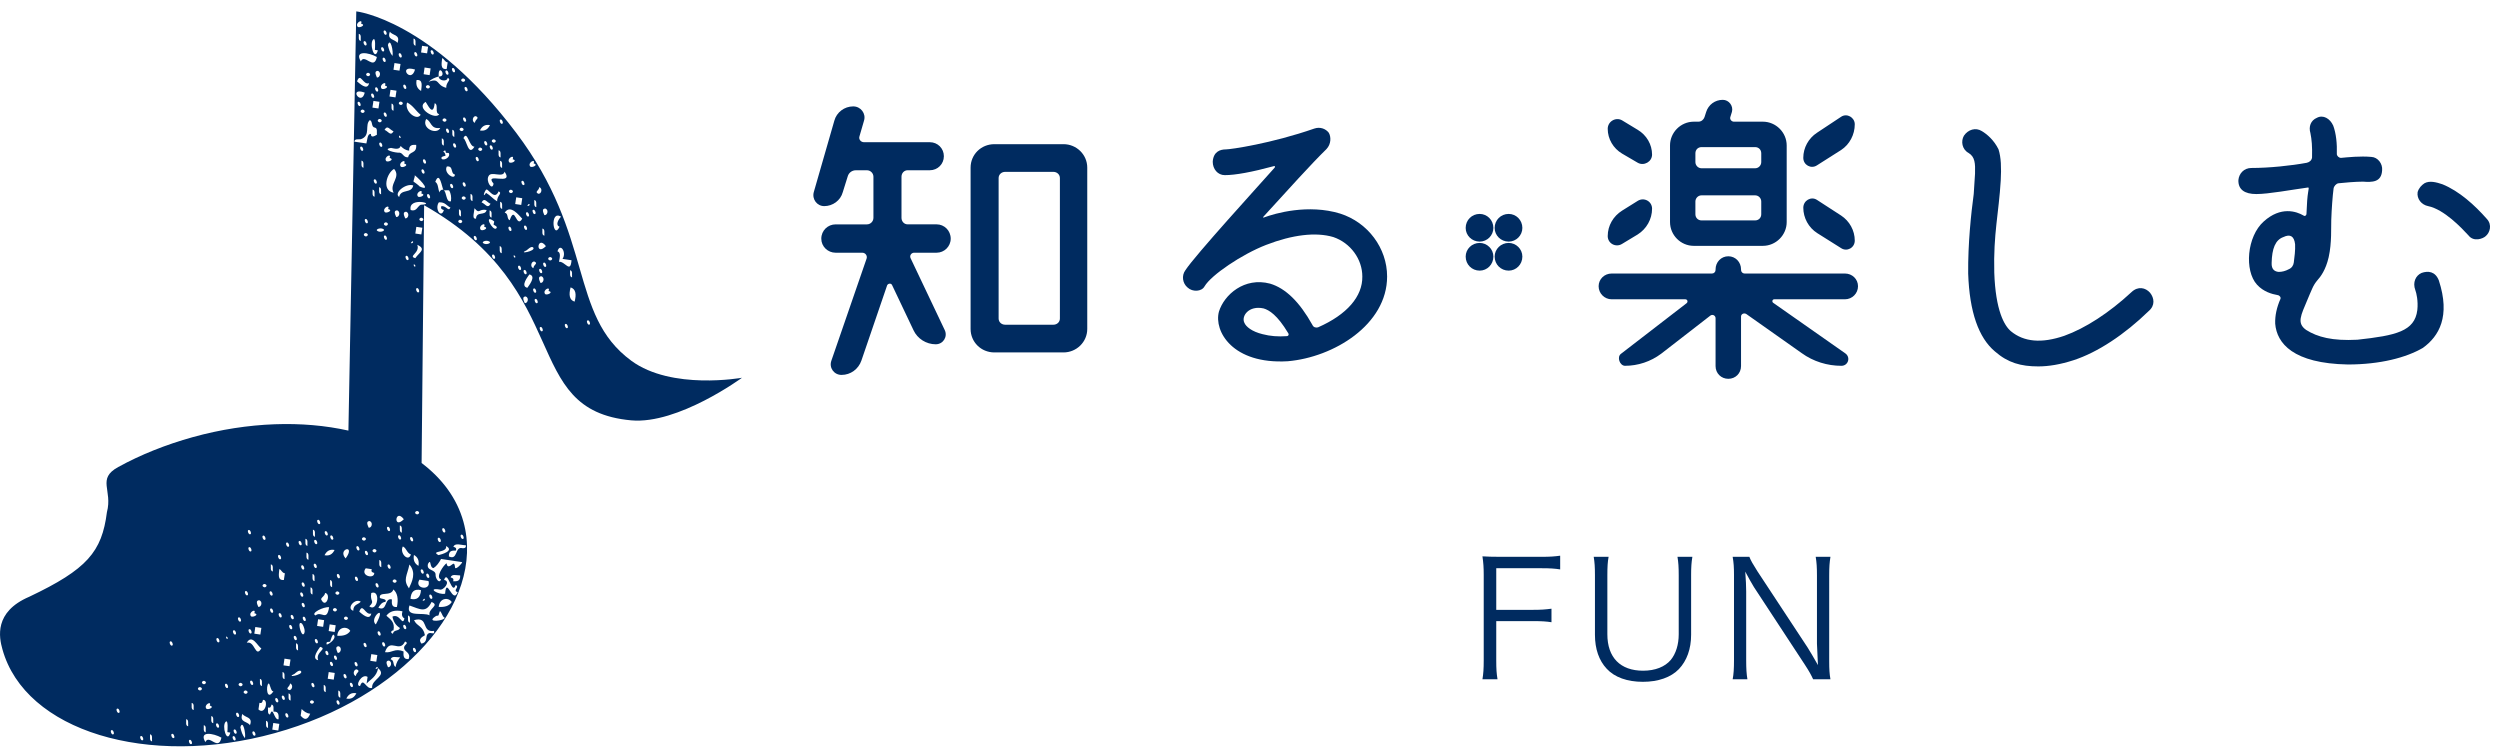
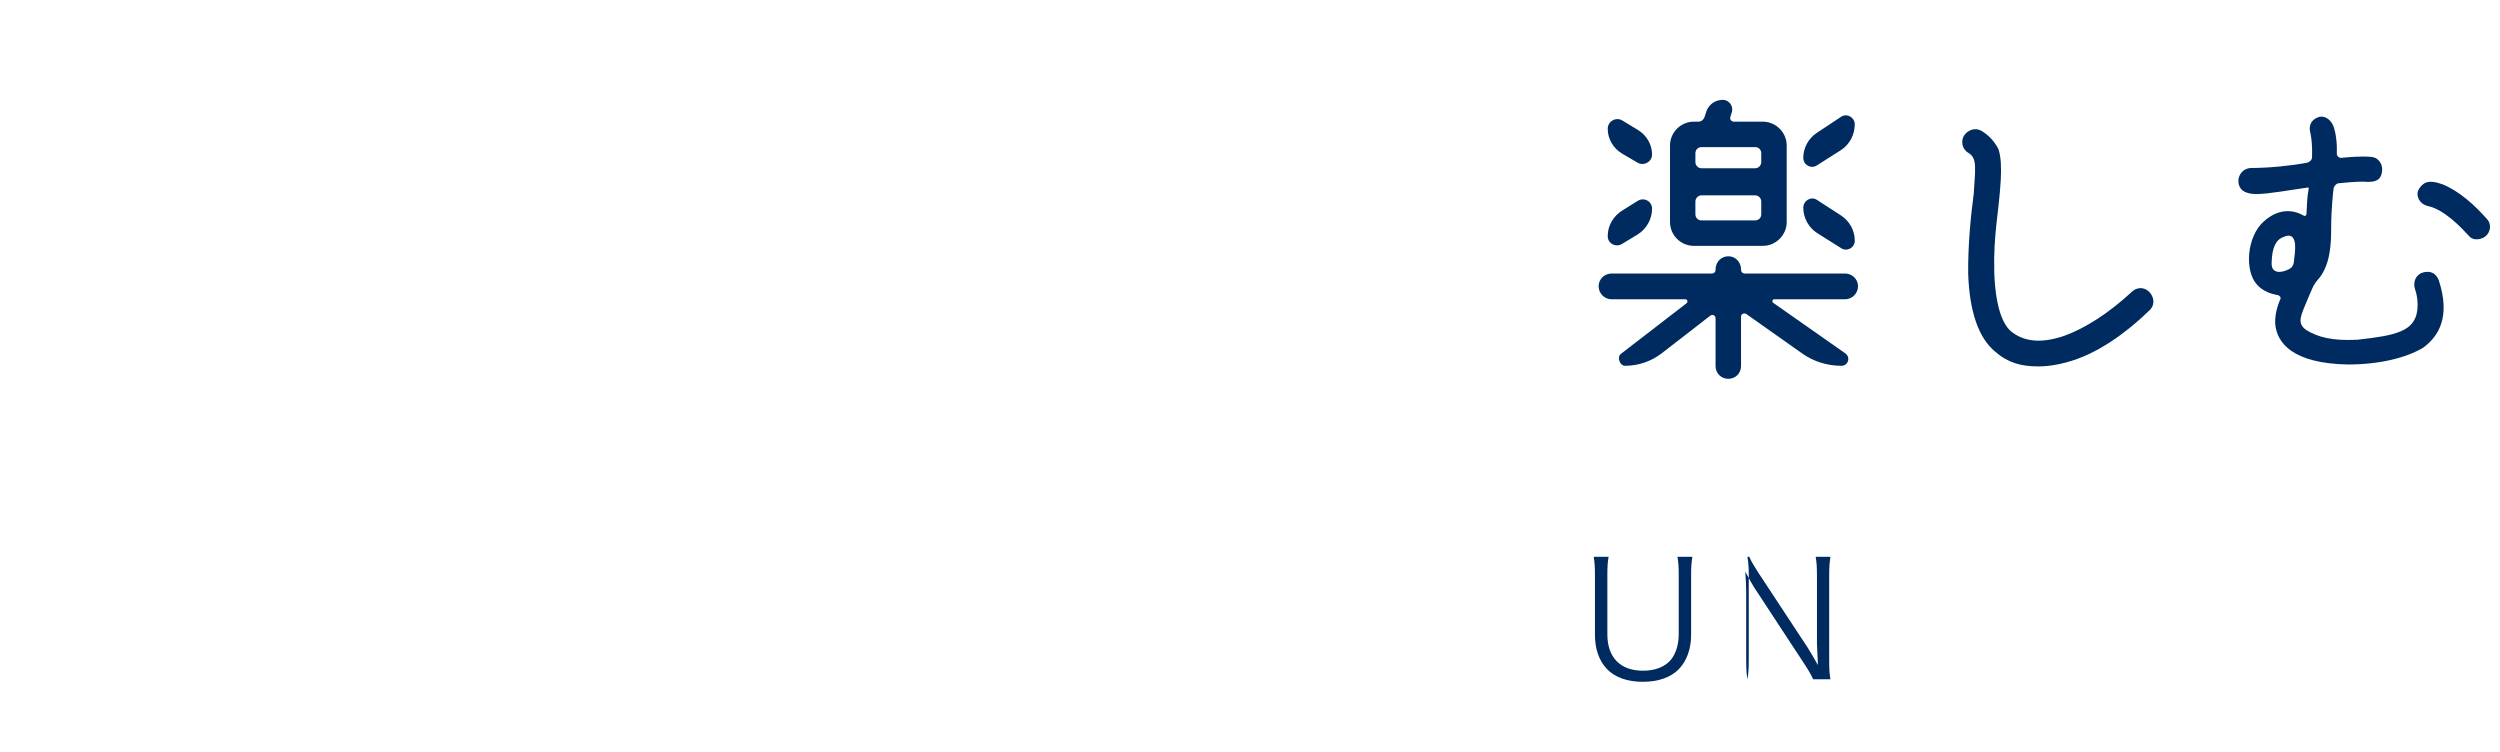
<svg xmlns="http://www.w3.org/2000/svg" version="1.1" id="レイヤー_1" x="0px" y="0px" width="169.033px" height="50.826px" viewBox="5.991 -0.208 169.033 50.826" enable-background="new 5.991 -0.208 169.033 50.826" xml:space="preserve">
  <g id="_x37_0px" display="none">
    <g display="inline">
      <path fill="#D43000" d="M1080,0v1080H0V0H1080 M1095.427-15.429H1080H0h-15.43V0v1080v15.428H0h1080h15.429V1080V0    L1095.427-15.429L1095.427-15.429z" />
    </g>
  </g>
-   <path fill="#002B60" d="M48.67,24.179c-4.253-3.133-2.448-8.353-7.778-15.409c-5.784-7.661-10.812-8.209-10.812-8.209l-0.532,28.345  c-3.077-0.689-6.754-0.598-10.507,0.437c-1.827,0.508-3.533,1.189-5.054,2.024c-1.472,0.806-0.366,1.556-0.767,3.056  c-0.342,2.684-1.338,3.859-5.25,5.717c-2.404,1.026-2.037,2.759-1.816,3.548c1.528,5.529,9.842,8.042,18.413,5.674  c8.575-2.367,14.284-8.764,12.759-14.29c-0.439-1.586-1.441-2.924-2.829-3.975l0.17-17.429c10.277,5.843,6.4,13.854,14.004,14.545  c3.168,0.287,7.488-2.88,7.488-2.88S51.406,26.196,48.67,24.179z M13.671,49.43c-0.122,0.104-0.234-0.201-0.167-0.256  C13.626,49.075,13.738,49.376,13.671,49.43z M14.06,47.976c-0.122,0.101-0.236-0.201-0.172-0.256  C14.014,47.62,14.126,47.92,14.06,47.976z M15.657,49.83c-0.121,0.102-0.234-0.201-0.169-0.256  C15.611,49.474,15.723,49.776,15.657,49.83z M16.133,49.441c0.198,0.033,0.118,0.299,0.139,0.48  C16.073,49.886,16.152,49.623,16.133,49.441z M17.482,43.172c0.124-0.1,0.236,0.203,0.171,0.256  C17.531,43.53,17.417,43.228,17.482,43.172z M17.766,49.68c-0.125,0.104-0.239-0.201-0.173-0.256  C17.718,49.326,17.829,49.628,17.766,49.68z M44.67,18.545c-0.195-0.033-0.116-0.299-0.136-0.481  C44.73,18.099,44.651,18.362,44.67,18.545z M42.865,13.89c0.249,0.093,0.138,0.477-0.069,0.449  C42.703,14.121,42.611,13.9,42.865,13.89z M42.8,15.727c-0.2-0.036-0.117-0.3-0.138-0.482C42.859,15.278,42.78,15.546,42.8,15.727z   M42.252,13.798c-0.197-0.034-0.115-0.301-0.137-0.483C42.311,13.352,42.231,13.615,42.252,13.798z M41.612,16.707  c0.016-0.008,0.327-0.338,0.441-0.166C42.215,16.783,40.929,17.012,41.612,16.707z M41.58,18.317  c-0.123,0.101-0.236-0.202-0.169-0.255C41.533,17.959,41.647,18.263,41.58,18.317z M42.014,13.993  c0.123-0.1,0.237,0.202,0.171,0.256C42.064,14.353,41.95,14.047,42.014,13.993z M42.124,17.473c0.281,0.146-0.052,0.195-0.069,0.453  C41.807,17.83,41.916,17.446,42.124,17.473z M42.069,10.841c0.388,0.092-0.146,0.339-0.238,0.197  C41.654,10.771,42.229,10.492,42.069,10.841z M41.642,13.708C41.813,13.397,41.885,13.766,41.642,13.708L41.642,13.708z   M41.574,14.16c0.123-0.104,0.235,0.2,0.168,0.256C41.62,14.517,41.509,14.212,41.574,14.16z M41.609,15.32  c-0.121,0.098-0.236-0.204-0.17-0.259C41.562,14.961,41.674,15.264,41.609,15.32z M40.652,10.557  c0.386,0.091-0.144,0.338-0.238,0.196C40.239,10.488,40.812,10.204,40.652,10.557z M40.519,12.848  c-0.226-0.078-0.079-0.246,0.032-0.227C40.779,12.698,40.633,12.865,40.519,12.848z M39.8,7.889c0.124-0.099,0.236,0.2,0.169,0.257  C39.847,8.247,39.733,7.943,39.8,7.889z M39.802,10.663c0.199,0.035,0.119,0.3,0.137,0.48  C39.741,11.108,39.824,10.842,39.802,10.663z M39.838,10.436c-0.199-0.034-0.119-0.3-0.139-0.482  C39.896,9.989,39.817,10.255,39.838,10.436z M39.394,9.214c0.224,0.078,0.078,0.244-0.035,0.225  C39.135,9.362,39.281,9.198,39.394,9.214z M39.292,9.892c-0.124,0.101-0.236-0.201-0.171-0.255  C39.244,9.534,39.358,9.839,39.292,9.892z M39.12,8.25c-0.13,0.266-0.33,0.425-0.68,0.362C38.573,8.347,38.772,8.187,39.12,8.25z   M38.918,9.607c-0.123,0.101-0.235-0.203-0.169-0.257C38.871,9.249,38.985,9.552,38.918,9.607z M39.229,14.502  c-0.195-0.036-0.115-0.299-0.136-0.481C39.291,14.056,39.211,14.321,39.229,14.502z M38.551,13.478  c0.208-0.381,0.375,0.023,0.611,0.09C38.953,13.949,38.785,13.547,38.551,13.478z M38.477,9.771  c0.226,0.077,0.079,0.245-0.033,0.226C38.218,9.919,38.364,9.754,38.477,9.771z M38.342,10.675  c-0.124,0.102-0.234-0.201-0.169-0.255C38.294,10.317,38.408,10.621,38.342,10.675z M38.169,7.646  c0.282,0.145-0.052,0.196-0.067,0.452C37.855,8.005,37.964,7.619,38.169,7.646z M37.589,5.945c-0.123,0.101-0.237-0.202-0.171-0.257  C37.542,5.587,37.655,5.89,37.589,5.945z M37.491,8.006c-0.124,0.103-0.237-0.201-0.173-0.255  C37.44,7.649,37.555,7.955,37.491,8.006z M37.323,5.098c0.225,0.08,0.079,0.244-0.033,0.227C37.067,5.249,37.212,5.082,37.323,5.098  z M37.22,8.429c0.224,0.078,0.077,0.244-0.036,0.227C36.959,8.578,37.104,8.411,37.22,8.429z M37.157,14.425  c-0.195-0.035-0.115-0.297-0.136-0.479C37.22,13.977,37.14,14.245,37.157,14.425z M36.568,4.406c0.123-0.101,0.235,0.202,0.17,0.257  C36.615,4.764,36.502,4.46,36.568,4.406z M36.573,8.565c0.197,0.034,0.118,0.298,0.137,0.481  C36.512,9.011,36.594,8.746,36.573,8.565z M35.886,3.722c0.159,0.067,0.168,0.257,0.373,0.288c-0.021,0.148-0.045,0.299-0.068,0.45  C35.742,4.501,35.852,4.082,35.886,3.722z M36.295,4.827c-0.123,0.102-0.234-0.202-0.169-0.255  C36.25,4.469,36.362,4.773,36.295,4.827z M35.652,4.962c0.001,0.294,0.565,0.386,0.609,0.09c0.29,0.144-0.124,0.279-0.099,0.679  c-0.712-0.184-0.41-0.699-1.192-0.409C35.155,5.137,35.394,5.036,35.652,4.962C35.595,3.994,36.269,5.008,35.652,4.962z   M35.999,9.632c-0.197-0.034-0.117-0.3-0.138-0.482C36.061,9.186,35.98,9.452,35.999,9.632z M36.062,7.796  c0.226,0.077,0.08,0.244-0.032,0.225C35.804,7.945,35.95,7.778,36.062,7.796z M36.1,10.342c0.041-0.117-0.09-0.349-0.169-0.256  c0.135-0.156,0.188-0.176,0.203,0.028c0.001,0.024,0.195,0.009,0.204,0.03c0.138,0.289-0.346,0.524-0.476,0.393  C35.723,10.39,36.112,10.311,36.1,10.342z M36.337,8.76c-0.122,0.103-0.237-0.202-0.171-0.257  C36.288,8.402,36.402,8.705,36.337,8.76z M34.24,13.066c-0.178-0.264,0.397-0.545,0.235-0.194  C34.865,12.96,34.33,13.208,34.24,13.066z M34.339,12.389c0.116,0.055-0.412-0.366-0.375-0.287c-0.051-0.109,0.1-0.333,0.066-0.452  C34.038,11.595,35.365,12.861,34.339,12.389z M33.91,36.377c-0.124,0.102-0.238-0.2-0.172-0.256  C33.862,36.019,33.973,36.324,33.91,36.377z M33.765,16.232C33.94,15.92,34.009,16.291,33.765,16.232L33.765,16.232z M34.354,38.984  c0.204,0.032,0.407,0.062,0.609,0.093C35.168,39.781,33.955,39.597,34.354,38.984z M34.561,40.403  C34.735,40.093,34.802,40.46,34.561,40.403L34.561,40.403z M34.213,34.344c0.225,0.076,0.078,0.242-0.035,0.226  C33.952,34.494,34.1,34.327,34.213,34.344z M34.146,19.289c0.122-0.101,0.234,0.202,0.169,0.255  C34.191,19.648,34.079,19.344,34.146,19.289z M33.973,17.647C34.247,17.83,33.911,17.917,33.973,17.647L33.973,17.647z   M33.979,37.314c0.235,0.136,0.375,0.349,0.306,0.736C34.05,37.915,33.909,37.7,33.979,37.314z M34.455,39.694  c-0.034,0.497-0.272,0.692-0.708,0.586C33.781,39.782,34.018,39.586,34.455,39.694z M33.641,39.572  c-0.416-0.591-0.126-0.838,0.032-1.611C34.159,38.53,33.844,39.124,33.641,39.572z M33.034,42.253  c-0.087,0.238-0.427,0.092-0.476,0.389c-0.225-0.074-0.079-0.243,0.035-0.225c0.12-0.56-0.208-0.755-0.477-0.993  c0.223-0.309,0.585-0.408,1.085-0.301c-0.073,0.256-0.015,0.408,0.136,0.48c-0.135,0.578-0.304-0.36-0.813-0.119  C32.589,41.826,32.759,42.083,33.034,42.253z M31.635,37.655c0.197,0.037,0.116,0.302,0.137,0.483  C31.574,38.1,31.656,37.838,31.635,37.655z M31.592,15.446c-0.315-0.101,0.029-0.261,0.238-0.198  C32.145,15.347,31.8,15.511,31.592,15.446z M30.283,41.149c0.233-0.656,0.402,0.281,0.813,0.123  C30.985,41.828,30.399,41.236,30.283,41.149z M30.762,43.53c-0.123,0.102-0.238-0.199-0.171-0.253  C30.713,43.172,30.827,43.48,30.762,43.53z M30.567,11.134c-0.197-0.037-0.119-0.299-0.138-0.482  C30.628,10.689,30.547,10.952,30.567,11.134z M30.361,9.72c0.124-0.103,0.236,0.201,0.17,0.254  C30.408,10.076,30.295,9.772,30.361,9.72z M31.296,38.528c0.018,0.453-0.977,0.196-0.576-0.313c0.136,0.02,0.271,0.042,0.408,0.062  C31.06,38.461,31.174,38.498,31.296,38.528z M31.094,39.886c0.667-0.26,0.428,1.345-0.132,0.903  C31.368,40.392,30.986,40.5,31.094,39.886z M31.295,37.144c-0.225-0.077-0.08-0.242,0.035-0.226  C31.554,36.996,31.407,37.162,31.295,37.144z M31.281,11.934c0.124-0.102,0.235,0.203,0.171,0.258  C31.328,12.29,31.215,11.989,31.281,11.934z M31.316,13.093c-0.195-0.035-0.116-0.299-0.134-0.481  C31.376,12.648,31.298,12.912,31.316,13.093z M30.682,37.053c0.124-0.103,0.236,0.202,0.172,0.257  C30.732,37.412,30.616,37.106,30.682,37.053z M30.918,35.472c-0.095-0.22-0.185-0.442,0.068-0.45  C31.233,35.115,31.127,35.5,30.918,35.472z M30.845,14.872c-0.126,0.102-0.237-0.201-0.171-0.257  C30.796,14.514,30.908,14.818,30.845,14.872z M30.742,15.55c0.225,0.079,0.081,0.246-0.033,0.227  C30.484,15.698,30.63,15.532,30.742,15.55z M30.615,36.12c0.225,0.078,0.079,0.241-0.036,0.225  C30.357,36.267,30.501,36.099,30.615,36.12z M31.095,44.02c0.136,0.021,0.271,0.039,0.408,0.061c-0.023,0.15-0.047,0.301-0.07,0.451  c-0.135-0.02-0.268-0.04-0.404-0.06C31.05,44.323,31.073,44.17,31.095,44.02z M31.374,45.007  C31.549,44.701,31.617,45.067,31.374,45.007L31.374,45.007z M31.54,42.492c0.123-0.102,0.237,0.206,0.17,0.258  C31.587,42.851,31.475,42.548,31.54,42.492z M31.403,42.01C30.885,41.61,32.24,40.47,31.403,42.01L31.403,42.01z M31.4,39.239  c0.124-0.103,0.236,0.202,0.171,0.257C31.449,39.595,31.333,39.292,31.4,39.239z M31.24,6.615c0.134,0.019,0.271,0.041,0.407,0.06  c-0.023,0.153-0.044,0.301-0.067,0.451c-0.136-0.017-0.271-0.038-0.408-0.059C31.195,6.917,31.217,6.766,31.24,6.615z M31.102,6.133  c0.124-0.102,0.234,0.201,0.172,0.256C31.151,6.493,31.035,6.188,31.102,6.133z M31.374,5.713c0.123-0.103,0.235,0.202,0.169,0.255  C31.42,6.07,31.307,5.767,31.374,5.713z M31.758,12.929c-0.197-0.035-0.116-0.3-0.136-0.482  C31.819,12.482,31.738,12.747,31.758,12.929z M31.652,9.447c0.125-0.099,0.235,0.203,0.169,0.258  C31.699,9.806,31.584,9.503,31.652,9.447z M32.095,10.668c-0.177-0.264,0.397-0.547,0.234-0.195  C32.721,10.563,32.187,10.811,32.095,10.668z M32.233,13.924c0.39,0.088-0.141,0.337-0.237,0.197  C31.82,13.855,32.393,13.572,32.233,13.924z M31.952,7.415c0.124-0.102,0.236,0.203,0.174,0.255  C32.002,7.773,31.889,7.468,31.952,7.415z M31.967,15.732c0.122-0.103,0.234,0.201,0.168,0.255  C32.013,16.09,31.901,15.785,31.967,15.732z M32.066,15.054c-0.224-0.077-0.076-0.243,0.035-0.229  C32.325,14.905,32.178,15.071,32.066,15.054z M32.176,35.429c0.124-0.103,0.236,0.198,0.169,0.256  C32.223,35.784,32.11,35.483,32.176,35.429z M32.212,37.976c0.124-0.104,0.239,0.198,0.171,0.254  C32.261,38.331,32.148,38.03,32.212,37.976z M32.637,11.212c0.488,0.572-0.356,1.006-0.031,1.612  C31.761,12.664,32.158,11.471,32.637,11.212z M32.846,14.014c0.25,0.095,0.139,0.48-0.066,0.45  C32.683,14.248,32.593,14.026,32.846,14.014z M32.69,38.969c0.225,0.078,0.079,0.243-0.033,0.226  C32.43,39.117,32.578,38.951,32.69,38.969z M33.295,34.9C32.552,35.644,32.71,34.113,33.295,34.9L33.295,34.9z M33.597,17.36  c-0.121,0.104-0.235-0.2-0.169-0.255C33.552,17.002,33.664,17.307,33.597,17.36z M33.774,37.28  c-0.167,0.554-0.792-0.104-0.545-0.542C33.484,36.859,33.492,37.182,33.774,37.28z M33.39,14.558  c-0.096-0.219-0.185-0.442,0.068-0.451C33.705,14.201,33.595,14.586,33.39,14.558z M33.023,35.321  c0.198,0.039,0.117,0.302,0.138,0.485C32.964,35.768,33.044,35.504,33.023,35.321z M33.093,36.255  c-0.124,0.104-0.235-0.201-0.169-0.255C33.045,35.9,33.16,36.202,33.093,36.255z M33.272,42.057  c0.122-0.101,0.236,0.202,0.171,0.257C33.319,42.416,33.206,42.113,33.272,42.057z M32.981,13.111  c-0.395-0.261,0.448-0.956,0.95-0.782C33.824,12.907,33.089,12.534,32.981,13.111z M33.08,11.046  c-0.174-0.264,0.398-0.549,0.238-0.196C33.707,10.943,33.173,11.188,33.08,11.046z M33.589,10.428  c-0.34,0.016-0.318-0.263-0.577-0.315c-0.26,0.035-1.254-0.222-0.58-0.319c0.289,0.063,0.573,0.126,0.646-0.132  c0.147,0.144,0.294,0.284,0.578,0.316c-0.021-0.395,0.221-0.403,0.475-0.392C34.185,10.226,33.658,9.979,33.589,10.428z   M32.464,6.795c0.195,0.039,0.115,0.303,0.135,0.482C32.401,7.244,32.482,6.979,32.464,6.795z M32.325,6.316  c0.022-0.152,0.045-0.303,0.068-0.451c0.135,0.02,0.272,0.04,0.407,0.059c-0.023,0.151-0.044,0.302-0.068,0.453  C32.596,6.356,32.461,6.334,32.325,6.316z M32.595,4.509c0.023-0.153,0.043-0.303,0.067-0.454c0.135,0.02,0.272,0.04,0.41,0.062  c-0.025,0.149-0.048,0.301-0.07,0.452C32.865,4.547,32.73,4.529,32.595,4.509z M32.975,8.952  C33.252,9.134,32.915,9.222,32.975,8.952L32.975,8.952z M33.515,6.722c0.404,0.196,0.589,0.575,0.919,0.83  C34.181,7.999,33.307,7.31,33.515,6.722z M35.381,6.771c0.289,0.095-0.027,0.685,0.309,0.738c-0.225,0.429-1.647-0.421-0.919-0.829  C34.903,6.858,35.276,7.728,35.381,6.771z M34.941,5.549c0.224,0.078,0.078,0.244-0.036,0.227  C34.68,5.698,34.825,5.531,34.941,5.549z M34.507,11.259c0.122-0.101,0.234,0.202,0.171,0.255  C34.555,11.616,34.44,11.314,34.507,11.259z M34.608,10.58c0.122-0.1,0.236,0.202,0.169,0.258  C34.654,10.94,34.541,10.635,34.608,10.58z M34.806,7.839c0.375,0.155,0.274,0.7,0.954,0.604C35.52,8.938,34.465,8.475,34.806,7.839  z M35.126,3.206c0.123-0.104,0.239,0.199,0.171,0.255C35.175,3.562,35.063,3.258,35.126,3.206z M35.039,4.872  c-0.136-0.022-0.272-0.042-0.406-0.062c0.022-0.15,0.043-0.302,0.065-0.454c0.138,0.022,0.273,0.042,0.409,0.062  C35.086,4.57,35.061,4.719,35.039,4.872z M34.527,2.889c0.136,0.02,0.271,0.04,0.409,0.061c-0.023,0.147-0.046,0.299-0.068,0.449  c-0.133-0.017-0.27-0.039-0.408-0.059C34.482,3.19,34.506,3.037,34.527,2.889z M34.463,5.941c-0.233-0.138-0.373-0.351-0.306-0.74  C34.608,5.162,34.498,5.583,34.463,5.941z M34.189,3.589c-0.123,0.101-0.236-0.203-0.169-0.256  C34.141,3.232,34.256,3.535,34.189,3.589z M34.087,2.882c-0.196-0.038-0.116-0.302-0.136-0.483  C34.147,2.435,34.066,2.698,34.087,2.882z M34.053,4.494C33.765,5.509,32.848,4.128,34.053,4.494L34.053,4.494z M33.275,5.533  c0.123-0.103,0.235,0.202,0.169,0.257C33.323,5.89,33.209,5.586,33.275,5.533z M33.074,6.888c-0.226-0.077-0.08-0.244,0.033-0.225  C33.332,6.739,33.187,6.907,33.074,6.888z M32.966,3.407c0.124-0.101,0.237,0.201,0.171,0.257  C33.013,3.766,32.903,3.463,32.966,3.407z M32.353,1.93c0.153,0.27,0.741,0.182,0.51,0.769C32.71,2.431,32.122,2.518,32.353,1.93z   M32.528,3.575c-0.168-0.196-0.249-0.458-0.31-0.741C32.389,2.279,32.603,3.274,32.528,3.575z M32.601,8.665  c-0.208,0.381-0.376-0.021-0.611-0.089C32.198,8.194,32.363,8.597,32.601,8.665z M31.947,1.87c0.122-0.102,0.235,0.203,0.169,0.256  C31.993,2.229,31.879,1.923,31.947,1.87z M32.05,3.966c-0.122,0.1-0.235-0.204-0.17-0.258C32.003,3.606,32.116,3.91,32.05,3.966z   M31.778,3.001c0.123-0.102,0.235,0.2,0.169,0.254C31.824,3.357,31.712,3.055,31.778,3.001z M32.019,5.577  c0.388,0.089-0.144,0.337-0.238,0.194C31.606,5.506,32.18,5.225,32.019,5.577z M31.651,8.062c-0.227-0.077-0.081-0.244,0.031-0.227  C31.907,7.915,31.761,8.079,31.651,8.062z M31.475,5.033c-0.094-0.219-0.185-0.44,0.067-0.451  C31.789,4.676,31.682,5.062,31.475,5.033z M31.233,2.456c0.171-0.141,0.114,0.598,0.104,0.708c0-0.001,0.201,0.034,0.203,0.032  C31.316,4,30.932,2.708,31.233,2.456z M30.591,2.592c0.122-0.103,0.234,0.201,0.168,0.257C30.637,2.949,30.524,2.646,30.591,2.592z   M31.473,3.646c-0.203,0.95-0.836-0.274-1.085,0.299C29.924,3.17,30.927,3.337,31.473,3.646z M30.384,2.562  c-0.196-0.036-0.116-0.301-0.136-0.482C30.445,2.117,30.365,2.38,30.384,2.562z M30.946,5.417c-0.113,0.557-0.699-0.038-0.815-0.123  C30.366,4.639,30.534,5.575,30.946,5.417z M30.863,4.943C30.64,4.865,30.784,4.7,30.897,4.715  C31.123,4.795,30.975,4.959,30.863,4.943z M30.403,1.392c0.387,0.09-0.146,0.337-0.239,0.197  C29.989,1.324,30.562,1.039,30.403,1.392z M30.653,6.054C30.423,7.022,29.506,5.639,30.653,6.054L30.653,6.054z M30.493,7.429  c-0.225-0.078-0.08-0.244,0.034-0.227C30.752,7.28,30.607,7.446,30.493,7.429z M30.358,6.946c-0.123,0.1-0.237-0.201-0.169-0.255  C30.31,6.591,30.423,6.892,30.358,6.946z M30.387,9.205c0.704-0.245,0.235-0.962,0.61-1.294c0.213,0.085,0.069,0.467,0.34,0.51  c0.197,0.035,0.118,0.301,0.136,0.484c-0.2,0.112-0.404,0.218-0.407-0.063c-0.243,0.001-0.232,0.387-0.303,0.649  c-0.273-0.04-0.546-0.082-0.815-0.122C29.983,9.149,30.22,9.23,30.387,9.205z M30.105,36.737c0.122-0.102,0.238,0.199,0.17,0.256  C30.153,37.094,30.039,36.789,30.105,36.737z M30.178,39.057c-0.124,0.102-0.236-0.204-0.173-0.258  C30.129,38.697,30.243,39,30.178,39.057z M30.383,40.472c-0.168,0.211-0.504,0.164-0.507,0.617  C29.382,40.924,29.993,40.21,30.383,40.472z M30.119,45.051c0.281,0.145-0.05,0.195-0.068,0.453  C29.803,45.411,29.912,45.024,30.119,45.051z M29.982,44.57c0.124-0.1,0.236,0.202,0.169,0.258  C30.03,44.929,29.918,44.625,29.982,44.57z M29.835,46.229c-0.123,0.104-0.236-0.202-0.169-0.258  C29.788,45.875,29.902,46.176,29.835,46.229z M29.36,37.549C28.772,36.902,30.089,36.553,29.36,37.549L29.36,37.549z M29.366,41.707  c-0.225-0.078-0.081-0.241,0.033-0.226C29.623,41.559,29.479,41.725,29.366,41.707z M29.675,42.448  c-0.181,0.281-0.5,0.353-0.883,0.329C28.853,42.14,29.477,42.124,29.675,42.448z M28.786,38.617c0.121-0.1,0.233,0.202,0.167,0.258  C28.832,38.975,28.719,38.672,28.786,38.617z M28.821,39.779c0.224,0.076,0.078,0.243-0.035,0.227  C28.561,39.927,28.707,39.762,28.821,39.779z M28.619,41.134c-0.225-0.078-0.082-0.245,0.034-0.227  C28.876,40.986,28.732,41.154,28.619,41.134z M28.078,43.364c-0.08-0.246,0.199-0.139,0.236-0.195  c0.022-0.032,0.164-0.629,0.271-0.421C28.74,43.042,28.097,43.419,28.078,43.364z M28.488,44.809  c-0.123,0.103-0.236-0.201-0.171-0.253C28.44,44.455,28.553,44.755,28.488,44.809z M28.244,40.848  c-0.165,1.007-0.508,0.218-0.916,0.556C26.95,41.258,27.885,40.798,28.244,40.848z M27.221,37.924  c0.124-0.102,0.237,0.199,0.17,0.256C27.27,38.282,27.155,37.978,27.221,37.924z M28.213,42.458c0.021-0.147,0.045-0.298,0.067-0.45  c0.136,0.019,0.271,0.044,0.408,0.06c-0.023,0.149-0.047,0.304-0.068,0.454C28.485,42.5,28.349,42.479,28.213,42.458z   M28.311,39.008c0.197,0.037,0.116,0.303,0.135,0.481C28.248,39.455,28.328,39.191,28.311,39.008z M28.34,36.01  c0.123-0.099,0.233,0.204,0.171,0.255C28.387,36.369,28.275,36.066,28.34,36.01z M27.965,35.722c0.124-0.1,0.238,0.206,0.171,0.256  C28.014,36.083,27.9,35.778,27.965,35.722z M28.613,36.977c-0.13,0.265-0.331,0.424-0.678,0.356  C28.063,37.072,28.264,36.911,28.613,36.977z M27.971,39.882c0.44,0.065,0.044,1.134-0.271,0.422  C27.765,40.128,27.936,40.111,27.971,39.882z M27.456,34.956c0.123-0.103,0.235,0.202,0.168,0.257  C27.502,35.312,27.387,35.009,27.456,34.956z M27.424,36.569c-0.124,0.102-0.237-0.204-0.173-0.255  C27.378,36.209,27.488,36.513,27.424,36.569z M27.287,36.084c-0.198-0.035-0.118-0.299-0.138-0.478  C27.347,35.638,27.266,35.902,27.287,36.084z M27.259,39.083c-0.199-0.035-0.118-0.299-0.139-0.481  C27.318,38.637,27.239,38.901,27.259,39.083z M27.121,39.985c-0.194-0.033-0.115-0.297-0.137-0.48  C27.183,39.542,27.102,39.806,27.121,39.985z M26.846,37.639c-0.196-0.038-0.116-0.304-0.134-0.483  C26.908,37.19,26.829,37.454,26.846,37.639z M26.778,36.701c-0.197-0.035-0.118-0.295-0.137-0.481  C26.839,36.257,26.759,36.519,26.778,36.701z M26.413,41.96c0.049,0.041,0.304,0.543,0.101,0.711  C26.34,42.813,26.049,41.663,26.413,41.96z M26.306,39.866c0.124-0.102,0.238,0.201,0.171,0.256  C26.354,40.223,26.243,39.919,26.306,39.866z M26.48,41.508c0.124-0.101,0.233,0.203,0.171,0.256  C26.527,41.866,26.413,41.565,26.48,41.508z M26.581,40.832c-0.125,0.103-0.238-0.203-0.173-0.257  C26.533,40.472,26.646,40.776,26.581,40.832z M26.577,39.445c-0.123,0.1-0.236-0.201-0.169-0.256  C26.53,39.086,26.643,39.391,26.577,39.445z M26.542,38.287c-0.122,0.1-0.235-0.202-0.168-0.257  C26.497,37.927,26.609,38.23,26.542,38.287z M26.199,36.385c0.125-0.101,0.235,0.203,0.17,0.258  C26.246,36.742,26.133,36.439,26.199,36.385z M26.144,43.767c-0.198-0.033-0.119-0.299-0.139-0.48  C26.203,43.322,26.123,43.588,26.144,43.767z M25.871,42.804c0.123-0.101,0.236,0.2,0.169,0.254  C25.918,43.162,25.804,42.859,25.871,42.804z M25.664,41.387c0.124-0.103,0.236,0.201,0.17,0.258  C25.711,41.746,25.598,41.439,25.664,41.387z M25.563,42.065c0.123-0.101,0.237,0.203,0.17,0.256  C25.61,42.423,25.497,42.118,25.563,42.065z M25.093,45.229c0.196,0.038,0.115,0.301,0.137,0.48  C25.031,45.677,25.113,45.411,25.093,45.229z M25.159,44.779c0.023-0.15,0.045-0.305,0.067-0.454  c0.136,0.02,0.272,0.042,0.407,0.061c-0.024,0.15-0.045,0.301-0.067,0.45C25.43,44.82,25.296,44.795,25.159,44.779z M25.351,36.489  c0.123-0.1,0.235,0.204,0.17,0.255C25.4,36.846,25.286,36.544,25.351,36.489z M25.252,38.553c-0.022,0.15-0.042,0.304-0.068,0.453  c-0.447,0.041-0.336-0.381-0.306-0.739C25.038,38.334,25.046,38.526,25.252,38.553z M24.808,37.333  c0.124-0.102,0.237,0.202,0.17,0.258C24.857,37.692,24.742,37.389,24.808,37.333z M24.619,47.008c0.125-0.104,0.238,0.2,0.17,0.255  C24.666,47.364,24.553,47.06,24.619,47.008z M24.439,38.432c-0.198-0.034-0.116-0.298-0.138-0.482  C24.498,37.987,24.418,38.25,24.439,38.432z M24.444,41.206c-0.125,0.104-0.238-0.203-0.175-0.255  C24.395,40.846,24.506,41.151,24.444,41.206z M24.238,39.788c0.12-0.1,0.236,0.203,0.168,0.258  C24.282,40.145,24.169,39.842,24.238,39.788z M24.143,46.01c0.099-0.078,0.155,0.6,0.341,0.513  C24.022,47.244,23.959,46.162,24.143,46.01z M23.861,39.5c-0.227-0.076-0.08-0.238,0.034-0.223  C24.12,39.354,23.976,39.521,23.861,39.5z M23.756,36.021c0.121-0.099,0.235,0.204,0.168,0.256  C23.802,36.379,23.688,36.077,23.756,36.021z M23.702,46.176c-0.196-0.033-0.118-0.3-0.138-0.481  C23.761,45.728,23.682,45.995,23.702,46.176z M23.523,40.376c0.25,0.092,0.14,0.479-0.066,0.451  C23.361,40.609,23.27,40.386,23.523,40.376z M23.662,42.246c-0.025,0.149-0.045,0.303-0.067,0.452  c-0.137-0.022-0.272-0.043-0.409-0.062c0.023-0.151,0.045-0.303,0.067-0.45C23.389,42.204,23.526,42.223,23.662,42.246z   M23.185,41.25c0.39,0.089-0.144,0.335-0.237,0.195C22.772,41.179,23.346,40.898,23.185,41.25z M22.983,42.608  c-0.123,0.098-0.235-0.205-0.169-0.258C22.935,42.247,23.049,42.551,22.983,42.608z M22.974,37.062  c-0.121,0.1-0.234-0.203-0.169-0.258C22.929,36.705,23.041,37.005,22.974,37.062z M22.769,35.644  c0.124-0.102,0.237,0.202,0.172,0.256C22.817,36,22.704,35.698,22.769,35.644z M22.571,39.772c0.123-0.101,0.237,0.201,0.17,0.256  C22.619,40.13,22.506,39.828,22.571,39.772z M22.615,46.477c0.223,0.078,0.079,0.244-0.034,0.226  C22.356,46.625,22.503,46.459,22.615,46.477z M22.099,41.551c0.122-0.104,0.237,0.199,0.169,0.255  C22.147,41.906,22.032,41.604,22.099,41.551z M21.76,42.425c0.124-0.104,0.237,0.2,0.171,0.254  C21.808,42.781,21.696,42.479,21.76,42.425z M21.287,42.817C21.562,42.999,21.224,43.083,21.287,42.817L21.287,42.817z   M21.222,46.04c0.123-0.103,0.235,0.2,0.171,0.256C21.268,46.396,21.157,46.092,21.222,46.04z M20.642,42.951  c0.121-0.102,0.232,0.2,0.167,0.256C20.688,43.306,20.574,43.002,20.642,42.951z M20.615,48.719  c0.123-0.103,0.236,0.201,0.169,0.258C20.663,49.077,20.55,48.775,20.615,48.719z M20.411,48.689  c-0.196-0.033-0.117-0.299-0.136-0.482C20.471,48.245,20.391,48.508,20.411,48.689z M20.172,47.5  c0.387,0.09-0.144,0.337-0.238,0.196C19.757,47.43,20.331,47.149,20.172,47.5z M18.576,48.418c0.198,0.033,0.117,0.301,0.137,0.48  C18.514,48.866,18.595,48.598,18.576,48.418z M18.952,50.089c-0.121,0.102-0.235-0.199-0.168-0.258  C18.906,49.731,19.018,50.034,18.952,50.089z M18.949,47.317c0.198,0.037,0.116,0.301,0.137,0.483  C18.888,47.761,18.967,47.5,18.949,47.317z M19.492,46.475c-0.227-0.077-0.081-0.244,0.033-0.226  C19.749,46.326,19.605,46.494,19.492,46.475z M19.796,45.826c0.225,0.08,0.08,0.244-0.034,0.229  C19.538,45.976,19.684,45.81,19.796,45.826z M19.768,48.826c0.196,0.033,0.114,0.3,0.134,0.483  C19.705,49.27,19.786,49.005,19.768,48.826z M19.878,49.968c-0.465-0.777,0.538-0.607,1.085-0.301  C20.76,50.618,20.127,49.394,19.878,49.968z M21.26,48.584c0.171-0.141,0.114,0.599,0.104,0.708c0,0,0.201,0.035,0.202,0.033  C21.342,50.128,20.959,48.836,21.26,48.584z M21.906,49.838c-0.122,0.1-0.236-0.204-0.17-0.256  C21.857,49.479,21.971,49.784,21.906,49.838z M21.974,49.385c-0.123,0.101-0.234-0.2-0.169-0.255  C21.928,49.029,22.041,49.33,21.974,49.385z M22.141,48.254c-0.122,0.104-0.236-0.202-0.169-0.256  C22.095,47.897,22.209,48.198,22.141,48.254z M22.276,45.963c0.224,0.08,0.079,0.246-0.033,0.229  C22.014,46.114,22.162,45.946,22.276,45.963z M22.552,49.703c-0.166-0.194-0.25-0.457-0.309-0.741  C22.416,48.409,22.627,49.402,22.552,49.703z M22.89,48.828c-0.153-0.271-0.741-0.182-0.509-0.77  C22.534,48.329,23.121,48.24,22.89,48.828z M22.92,45.83c0.123-0.102,0.237,0.201,0.17,0.258  C22.969,46.187,22.854,45.883,22.92,45.83z M23.245,49.518c-0.123,0.101-0.236-0.201-0.171-0.258  C23.198,49.159,23.31,49.462,23.245,49.518z M22.677,43.254c0.353-0.646,0.755,0.273,0.987,0.375  C23.247,44.332,23.234,43.087,22.677,43.254z M23.466,47.759c0.022-0.149,0.044-0.302,0.067-0.45  c0.168,0.065,0.207-0.063,0.237-0.198C24.18,47.08,23.915,48.187,23.466,47.759z M23.977,48.528  c0.196,0.036,0.115,0.298,0.137,0.482C23.917,48.973,23.998,48.709,23.977,48.528z M24.247,48.105  c-0.197-0.034-0.118-0.298-0.137-0.481c0.167,0.064,0.208-0.061,0.238-0.195c0.198,0.033,0.118,0.299,0.136,0.482  c0.359-0.032,0.359,0.231,0.341,0.514C24.513,48.5,24.46,47.467,24.247,48.105z M24.808,49.185c-0.135-0.019-0.27-0.04-0.407-0.06  c0.021-0.15,0.046-0.305,0.066-0.451c0.136,0.019,0.271,0.039,0.409,0.062C24.853,48.883,24.831,49.033,24.808,49.185z   M25.019,41.523c-0.122,0.102-0.234-0.201-0.169-0.256C24.972,41.164,25.085,41.467,25.019,41.523z M25.231,47.096  c-0.123,0.104-0.235-0.199-0.17-0.256C25.183,46.739,25.295,47.044,25.231,47.096z M25.471,48.289  c-0.124,0.102-0.236-0.199-0.171-0.257C25.425,47.931,25.535,48.234,25.471,48.289z M25.501,46.676  c0.199,0.037,0.12,0.301,0.139,0.481C25.441,47.122,25.52,46.859,25.501,46.676z M25.535,46.452  c-0.279-0.146,0.05-0.195,0.068-0.453C25.849,46.092,25.74,46.477,25.535,46.452z M25.908,45.351  c0.015-0.008,0.328-0.336,0.441-0.166C26.511,45.429,25.224,45.659,25.908,45.351z M26.32,48.182  c0.021-0.148,0.043-0.302,0.065-0.451c0.149,0.144,0.298,0.286,0.579,0.317C26.78,48.502,26.574,48.479,26.32,48.182z   M27.064,47.371c-0.223-0.076-0.077-0.245,0.037-0.227C27.322,47.22,27.177,47.387,27.064,47.371z M27.233,46.242  c-0.122,0.1-0.234-0.204-0.169-0.258C27.186,45.883,27.299,46.187,27.233,46.242z M27.297,43.017  c0.123-0.104,0.235,0.201,0.169,0.256C27.342,43.374,27.23,43.071,27.297,43.017z M27.504,44.432  c-0.503-0.107,0.052-0.772,0.133-0.904C28.156,43.66,27.3,43.875,27.504,44.432z M27.43,42.113c0.024-0.152,0.044-0.302,0.069-0.452  c0.135,0.018,0.271,0.04,0.407,0.061c-0.021,0.149-0.043,0.303-0.066,0.453C27.704,42.152,27.567,42.132,27.43,42.113z   M27.878,46.103c0.196,0.039,0.117,0.302,0.136,0.485C27.819,46.551,27.897,46.287,27.878,46.103z M28.011,43.817  c0.121-0.104,0.234,0.201,0.169,0.254C28.057,44.172,27.944,43.87,28.011,43.817z M28.556,45.745  c-0.135-0.021-0.272-0.039-0.407-0.06c0.022-0.153,0.045-0.303,0.067-0.454c0.135,0.021,0.271,0.04,0.408,0.061  C28.601,45.441,28.579,45.592,28.556,45.745z M28.59,44.133c0.12-0.101,0.235,0.2,0.169,0.256  C28.635,44.488,28.525,44.187,28.59,44.133z M28.932,47.419c-0.122,0.098-0.234-0.205-0.169-0.26  C28.886,47.06,28.999,47.364,28.932,47.419z M28.862,46.483c0.199,0.036,0.119,0.3,0.138,0.481  C28.802,46.93,28.882,46.664,28.862,46.483z M28.825,43.936c-0.094-0.219-0.185-0.44,0.068-0.45  C29.14,43.578,29.031,43.963,28.825,43.936z M29.236,45.382c0.124-0.099,0.236,0.204,0.17,0.258  C29.282,45.741,29.17,45.437,29.236,45.382z M29.407,47.026c0.131-0.264,0.331-0.427,0.68-0.36  C29.956,46.93,29.756,47.09,29.407,47.026z M31.151,46.297c-0.411,0.16-0.581-0.778-0.815-0.121  c-0.375,0.013,0.117-0.877,0.509-0.617c-0.024,0.148-0.045,0.299-0.067,0.451c0.288-0.303,0.671-0.464,0.78-1.039  C32.186,45.5,31.092,45.711,31.151,46.297z M31.572,40.88c0.119-0.187,0.239-0.378,0.475-0.392c0.137-0.24-0.362-0.187-0.375-0.285  c-0.059-0.454,0.763-0.049,0.917-0.558c0.273,0.238,0.354,0.634,0.239,1.19c-0.359,0.033-0.359-0.231-0.339-0.514  C31.964,40.177,32.199,41.178,31.572,40.88z M31.847,43.23c0.125-0.1,0.236,0.202,0.169,0.258  C31.895,43.59,31.782,43.285,31.847,43.23z M32.223,44.904c-0.096-0.22-0.186-0.441,0.068-0.449  C32.54,44.546,32.428,44.933,32.223,44.904z M32.744,44.887c-0.213-0.089-0.071-0.47-0.34-0.511c0.072-0.26,0.4-0.136,0.644-0.136  C32.915,44.406,32.782,44.576,32.744,44.887z M33.616,44.354c-0.356,0.033-0.358-0.232-0.34-0.512  c-0.597-0.256-0.777,0.121-1.255,0.045c0.336-1.026,0.967,0.106,1.357-0.723c0.315,0.139-0.095,0.201-0.067,0.45  C33.339,43.876,33.798,43.914,33.616,44.354z M33.576,41.409c0.198,0.036,0.117,0.303,0.137,0.484  C33.514,41.855,33.597,41.593,33.576,41.409z M33.676,40.73c0.742,0.26,1.115,0.531,1.495-0.237c0.59,0.239-0.268,0.451-0.132,0.903  C34.598,41.162,33.386,41.567,33.676,40.73z M35.034,40.009c0.123-0.1,0.237,0.201,0.171,0.256  C35.081,40.369,34.967,40.063,35.034,40.009z M34.101,43.868c-0.122,0.102-0.237-0.199-0.17-0.256  C34.052,43.51,34.168,43.815,34.101,43.868z M34.927,42.642c-0.201,0.169,0.026,0.57-0.442,0.666  c-0.225-0.277-0.006-0.43,0.237-0.567c-0.121-0.641-0.534-0.579-0.737-1.018c1.04-0.293,0.452,0.859,1.355,0.725  C35.4,42.786,35.119,42.479,34.927,42.642z M35.445,41.458c0.143-0.093,0.188,0.056,0.237-0.196  c0.086-0.438,0.198,0.285,0.373,0.285C36.113,41.764,34.701,41.936,35.445,41.458z M35.653,40.828  c0.062-0.641,0.685-0.655,0.882-0.33C36.355,40.778,36.036,40.85,35.653,40.828z M36.086,39.935  c-0.465,0.099-1.262-0.423-0.372-0.285c0.235,0.104,0.798-0.55,0.303-0.647c0.251-0.748,0.533,1.098,0.783,0.346  c0.307,0.128-0.239,0.373,0.136,0.481C36.596,40.698,36.183,38.701,36.086,39.935z M36.63,39.092  c0.066-0.187-0.048-0.225-0.172-0.256c0.075-0.261,0.4-0.136,0.646-0.136C37.125,39.098,36.882,39.105,36.63,39.092z M37.153,35.959  c0.123-0.102,0.236,0.2,0.171,0.256C37.201,36.316,37.087,36.017,37.153,35.959z M36.646,36.766c0.108-0.297,0.537-0.11,0.847-0.104  c0.013,0.197-0.111,0.201-0.235,0.195c-0.527-0.146-0.292,0.853-0.917,0.557c-0.016-0.396,0.224-0.403,0.474-0.394  C36.882,36.834,36.769,36.796,36.646,36.766z M35.91,35.521c0.123-0.102,0.237,0.201,0.173,0.257  C35.959,35.878,35.844,35.579,35.91,35.521z M35.606,36.167c0.124-0.1,0.237,0.201,0.173,0.257  C35.652,36.525,35.539,36.225,35.606,36.167z M36.151,36.711c0.593,0.319-0.319,0.576-0.511,0.615  C35.047,37.007,36.259,37.202,36.151,36.711z M34.929,37.915c0.24-0.402,0.083,0.262,0.374,0.287  c0.216-0.137,0.371-0.365,0.51-0.617c0.476,0.07,0.95,0.14,1.427,0.214c0,0.084-0.398,0.508-0.476,0.391  c-0.013-0.021-0.012-0.389-0.17-0.256c-0.178,0.146-0.373,0.267-0.407-0.061c-0.192,0.118-0.793,0.961-0.372,1.099  c-0.119,0.307-0.363-0.034-0.373-0.286C35.482,38.252,34.791,38.428,34.929,37.915z M34.83,38.594  c0.123-0.103,0.234,0.203,0.169,0.255C34.879,38.951,34.763,38.65,34.83,38.594z M34.626,38.561c-0.124,0.105-0.238-0.2-0.172-0.253  C34.577,38.204,34.691,38.512,34.626,38.561z M34.072,17.247c-0.519-0.134,0.338-0.347,0.134-0.903  C34.859,16.648,34.309,16.876,34.072,17.247z M34.479,15.644c-0.137-0.021-0.273-0.042-0.407-0.062  c0.022-0.152,0.044-0.3,0.069-0.452c0.133,0.019,0.27,0.04,0.407,0.06C34.523,15.342,34.501,15.493,34.479,15.644z M34.463,14.74  c-0.224-0.077-0.082-0.245,0.035-0.226C34.722,14.591,34.576,14.758,34.463,14.74z M34.437,13.635  c-0.229,0.117-0.287,0.487-0.678,0.359C33.553,13.058,35.607,13.596,34.437,13.635z M35.054,13.188  c-0.124,0.101-0.237-0.202-0.172-0.257C35.005,12.83,35.119,13.134,35.054,13.188z M35.833,13.732  c-0.067,0.186,0.046,0.226,0.171,0.258c-0.183,0.61-0.645-0.086-0.34-0.516c0.438-0.031,0.515,0.237,0.782,0.348  C36.304,14.146,36.197,13.694,35.833,13.732z M35.97,12.63c-0.113-0.066-0.302,0.106-0.238,0.197  c-0.153-0.213-0.074-0.596-0.31-0.74C35.721,11.286,35.877,12.508,35.97,12.63c0.058,0.078,0.362-0.024,0.406,0.062  c0.096,0.186,0.144,0.408,0.104,0.709C36.125,13.492,36.215,12.777,35.97,12.63z M36.613,12.497  c-0.122,0.102-0.235-0.201-0.17-0.256C36.565,12.141,36.681,12.442,36.613,12.497z M36.204,11.049  c0.47-0.057,0.226,0.475,0.545,0.543C36.749,12.005,35.956,11.489,36.204,11.049z M36.814,9.756  c-0.124,0.101-0.237-0.203-0.171-0.258C36.767,9.398,36.879,9.7,36.814,9.756z M37.094,14.878c-0.227-0.078-0.08-0.244,0.034-0.226  C37.351,14.729,37.205,14.896,37.094,14.878z M37.328,13.296c-0.227-0.079-0.08-0.245,0.033-0.226  C37.586,13.147,37.442,13.313,37.328,13.296z M37.462,12.393c-0.122,0.102-0.236-0.202-0.17-0.257  C37.414,12.034,37.528,12.339,37.462,12.393z M37.322,9.137C37.597,8.552,37.7,9.722,38.07,9.71  C37.655,10.409,37.551,9.24,37.322,9.137z M37.938,13.387c-0.195-0.035-0.116-0.301-0.135-0.482  C38.001,12.94,37.92,13.205,37.938,13.387z M38.211,16.018c-0.122,0.103-0.234-0.204-0.17-0.256  C38.163,15.661,38.277,15.964,38.211,16.018z M38.178,14.577c-0.18,0.016-0.179-0.118-0.171-0.257  c0.024-0.147,0.047-0.301,0.068-0.45c0.351,0.438,0.262,0.017,0.816,0.12C38.805,14.412,38.192,14.047,38.178,14.577z   M38.484,15.315c-0.174-0.265,0.401-0.548,0.238-0.196C39.112,15.209,38.579,15.458,38.484,15.315z M38.76,16.28  c-0.317-0.098,0.029-0.259,0.235-0.193C39.309,16.183,38.967,16.345,38.76,16.28z M39.448,17.275  c-0.121,0.101-0.235-0.2-0.168-0.256C39.402,16.917,39.515,17.221,39.448,17.275z M39.538,15.241  c-0.23,0.188-0.903-1.049-0.137-0.482c0.027,0.019-0.058,0.206-0.033,0.227C39.4,15.012,39.69,15.117,39.538,15.241z M38.855,12.833  c-0.291,0.452-0.08-0.226,0.035-0.228c0.153-0.003,0.551,0.743,0.814,0.123c0.289,0.146-0.122,0.276-0.101,0.678  C39.32,13.24,39.139,12.993,38.855,12.833z M39.775,16.432c0.199,0.037,0.118,0.301,0.14,0.481  C39.719,16.879,39.798,16.614,39.775,16.432z M39.806,13.435c0.196,0.034,0.117,0.299,0.137,0.481  C39.747,13.88,39.827,13.614,39.806,13.435z M39.363,12.211c-0.083,0.529-0.543-0.164-0.338-0.512  c0.181-0.371,0.964,0.162,1.085-0.3C40.78,12.419,38.668,11.368,39.363,12.211z M40.555,15.394  c-0.121,0.102-0.234-0.203-0.168-0.258C40.51,15.037,40.622,15.34,40.555,15.394z M40.731,17.036  C41.004,17.219,40.667,17.305,40.731,17.036L40.731,17.036z M41.204,18.032c-0.121,0.1-0.236-0.205-0.167-0.258  C41.16,17.67,41.272,17.977,41.204,18.032z M40.453,14.684c-0.213-0.09-0.071-0.469-0.338-0.511c0.38-0.614,0.996,0.214,1.186,0.408  C40.883,15.292,40.825,13.599,40.453,14.684z M41.233,13.649c-0.138-0.025-0.272-0.042-0.408-0.062  c0.023-0.152,0.045-0.303,0.07-0.454c0.136,0.022,0.271,0.042,0.407,0.061C41.28,13.345,41.258,13.496,41.233,13.649z   M41.265,12.034c0.123-0.101,0.233,0.202,0.171,0.256C41.312,12.391,41.2,12.086,41.265,12.034z M41.47,20.288  c-0.096-0.221-0.186-0.443,0.066-0.452C41.784,19.929,41.677,20.316,41.47,20.288z M41.648,19.251  c-0.5-0.109,0.053-0.773,0.135-0.905C42.285,18.458,41.73,19.122,41.648,19.251z M42.059,19.311c0.12-0.1,0.234,0.202,0.167,0.258  C42.105,19.669,41.99,19.368,42.059,19.311z M42.33,20.276c-0.125,0.102-0.235-0.203-0.17-0.257  C42.283,19.92,42.395,20.222,42.33,20.276z M42.451,12.442c0.253,0.095,0.143,0.48-0.064,0.451  C42.105,12.75,42.437,12.698,42.451,12.442z M42.903,16.435C42.156,17.18,42.317,15.647,42.903,16.435L42.903,16.435z   M42.903,17.822c-0.121,0.1-0.236-0.202-0.169-0.257C42.856,17.463,42.969,17.767,42.903,17.822z M42.634,18.244  c-0.124,0.099-0.237-0.205-0.172-0.258C42.586,17.887,42.697,18.188,42.634,18.244z M42.671,22.176  c-0.121,0.101-0.236-0.203-0.169-0.258C42.625,21.817,42.739,22.121,42.671,22.176z M42.533,18.921  c-0.095-0.219-0.187-0.439,0.066-0.452C42.847,18.563,42.737,18.949,42.533,18.921z M42.838,19.658  c-0.175-0.266,0.4-0.546,0.24-0.195C43.466,19.554,42.93,19.802,42.838,19.658z M43.174,17.401c-0.225-0.077-0.08-0.244,0.034-0.228  C43.433,17.249,43.288,17.417,43.174,17.401z M43.926,14.446c-0.171,0.161-0.409,0.57-0.1,0.674  C43.387,16.073,43.142,13.936,43.926,14.446z M44.368,21.964c-0.122,0.103-0.233-0.201-0.17-0.255  C44.322,21.61,44.434,21.912,44.368,21.964z M43.786,17.493c0.065-0.32,0.13-0.637-0.103-0.709c0.18-0.612,0.644,0.083,0.341,0.512  c0.203,0.032,0.407,0.06,0.61,0.092C44.56,18.317,44.194,17.443,43.786,17.493z M44.843,20.187  c-0.351-0.103-0.406-0.455-0.272-0.964C44.919,19.333,44.975,19.68,44.843,20.187z M45.864,21.726  c-0.121,0.103-0.236-0.202-0.169-0.256C45.816,21.368,45.931,21.672,45.864,21.726z" />
  <g>
    <g>
-       <path fill="#002B60" d="M70.272,15.929c0,0.529-0.44,0.949-0.947,0.949h-1.521c-0.199,0-0.331,0.198-0.243,0.375l2.313,4.869    c0.199,0.441-0.11,0.948-0.617,0.948c-0.639,0-1.234-0.376-1.499-0.948l-1.454-3.062c-0.066-0.133-0.264-0.111-0.33,0.021    l-1.741,5.091c-0.198,0.573-0.727,0.969-1.344,0.969c-0.507,0-0.86-0.483-0.684-0.969l2.38-6.897    c0.066-0.198-0.088-0.396-0.287-0.396h-1.806c-0.529,0-0.97-0.419-0.97-0.949c0-0.551,0.441-0.968,0.97-0.968h2.115    c0.242,0,0.44-0.199,0.44-0.442v-2.776c0-0.243-0.199-0.44-0.44-0.44h-0.75c-0.264,0-0.484,0.175-0.55,0.418l-0.331,1.058    c-0.154,0.573-0.683,0.948-1.256,0.948c-0.485,0-0.838-0.463-0.706-0.948l1.389-4.826c0.154-0.572,0.684-0.969,1.279-0.969    c0.506,0,0.88,0.484,0.727,0.969L64.102,9.01c-0.066,0.199,0.088,0.397,0.308,0.397h4.451c0.529,0,0.948,0.418,0.948,0.948    c0,0.528-0.418,0.948-0.948,0.948h-1.499c-0.242,0-0.418,0.197-0.418,0.44v2.776c0,0.243,0.176,0.442,0.418,0.442h1.962    C69.832,14.961,70.272,15.378,70.272,15.929z M71.616,11.126c0-0.881,0.706-1.586,1.609-1.586h4.672    c0.881,0,1.607,0.705,1.607,1.586v10.908c0,0.881-0.726,1.587-1.607,1.587h-4.672c-0.903,0-1.609-0.706-1.609-1.587V11.126z     M77.214,21.747c0.242,0,0.44-0.176,0.44-0.419v-9.497c0-0.242-0.199-0.419-0.44-0.419h-3.262c-0.243,0-0.441,0.177-0.441,0.419    v9.497c0,0.243,0.198,0.419,0.441,0.419H77.214z" />
-       <path fill="#002B60" d="M95.68,9.87c-1.038,1.013-2.624,2.777-4.274,4.583c-0.024,0.045,0,0.066,0.04,0.045    c0.773-0.288,2.999-0.926,5.158-0.265c1.873,0.595,3.174,2.336,3.174,4.253c0,3.261-3.616,5.466-6.722,5.731    c-3.724,0.219-5.003-2.029-4.65-3.352c0.354-1.146,1.721-2.357,3.461-1.895c1.034,0.309,1.981,1.213,2.865,2.799    c0.064,0.155,0.242,0.198,0.375,0.155c1.961-0.86,3.018-2.094,2.995-3.438c0-1.167-0.794-2.27-1.961-2.666    c-1.19-0.353-2.778-0.154-4.541,0.529c-1.652,0.639-3.722,2.048-4.162,2.798c-0.2,0.375-0.817,0.396-1.147,0.089    c-0.352-0.288-0.418-0.816-0.155-1.169c0.618-0.969,5.024-5.795,6.039-6.941c0.044-0.044,0-0.132-0.021-0.11    c-1.542,0.418-2.645,0.617-3.35,0.617c-0.485,0-0.816-0.418-0.816-0.904c0.044-0.705,0.529-0.836,0.882-0.836    c0.331,0,3.084-0.397,5.992-1.411c0.397-0.133,0.772,0.021,0.973,0.286C95.989,9.033,96.008,9.517,95.68,9.87z M90.127,21.616    c0.108,0.264,0.507,0.595,1.233,0.771c0.507,0.133,1.034,0.176,1.63,0.133c0.11,0,0.177-0.109,0.09-0.22    c-0.729-1.213-1.279-1.544-1.651-1.654C90.414,20.424,89.906,21.175,90.127,21.616z" />
-       <path fill="#002B60" d="M105.09,15.203c0-0.529,0.417-0.947,0.946-0.947c0.508,0,0.927,0.418,0.927,0.947    c0,0.507-0.419,0.925-0.927,0.925C105.507,16.127,105.09,15.709,105.09,15.203z M105.09,17.142c0-0.506,0.417-0.925,0.946-0.925    c0.508,0,0.927,0.419,0.927,0.925c0,0.53-0.419,0.948-0.927,0.948C105.507,18.09,105.09,17.671,105.09,17.142z M107.049,15.203    c0-0.529,0.419-0.947,0.948-0.947c0.508,0,0.926,0.418,0.926,0.947c0,0.507-0.418,0.925-0.926,0.925    C107.468,16.127,107.049,15.709,107.049,15.203z M107.049,17.142c0-0.506,0.419-0.925,0.948-0.925    c0.508,0,0.926,0.419,0.926,0.925c0,0.53-0.418,0.948-0.926,0.948C107.468,18.09,107.049,17.671,107.049,17.142z" />
      <path fill="#002B60" d="M130.76,23.686c0.373,0.266,0.197,0.839-0.267,0.839c-0.946,0-1.895-0.287-2.687-0.86l-3.747-2.645    c-0.154-0.088-0.351,0-0.351,0.176v3.349c0,0.486-0.375,0.86-0.86,0.86s-0.862-0.374-0.862-0.86v-3.239    c0-0.176-0.196-0.287-0.351-0.176l-3.326,2.578c-0.708,0.53-1.563,0.817-2.446,0.817c-0.351,0-0.573-0.597-0.265-0.817    l4.429-3.415c0.11-0.089,0.064-0.265-0.088-0.265h-4.98c-0.484,0-0.88-0.398-0.88-0.882c0-0.484,0.396-0.86,0.88-0.86h6.787    c0.132,0,0.24-0.11,0.24-0.243v-0.042c0-0.486,0.377-0.882,0.862-0.882s0.86,0.396,0.86,0.882v0.042    c0,0.133,0.108,0.243,0.24,0.243h6.787c0.487,0,0.882,0.375,0.882,0.86c0,0.484-0.395,0.882-0.882,0.882h-4.782    c-0.132,0-0.174,0.176-0.063,0.243L130.76,23.686z M116.722,8.569c0.596,0.353,0.971,0.992,0.971,1.675    c0,0.484-0.552,0.793-0.971,0.551l-1.057-0.618c-0.596-0.353-0.971-0.991-0.971-1.675c0-0.506,0.552-0.815,0.971-0.573    L116.722,8.569z M116.722,13.374c0.419-0.265,0.971,0.021,0.971,0.528c0,0.706-0.375,1.367-0.971,1.742l-1.057,0.638    c-0.419,0.265-0.971-0.022-0.971-0.528c0-0.706,0.375-1.345,0.971-1.72L116.722,13.374z M125.183,8.019    c0.882,0,1.612,0.727,1.612,1.608v5.179c0,0.881-0.73,1.609-1.612,1.609h-4.67c-0.884,0-1.607-0.728-1.607-1.609V9.627    c0-0.881,0.724-1.608,1.607-1.608h0.31c0.198,0,0.353-0.132,0.416-0.309l0.113-0.353c0.154-0.484,0.595-0.815,1.122-0.815    c0.419,0,0.728,0.418,0.618,0.815l-0.11,0.353c-0.047,0.154,0.088,0.309,0.242,0.309H125.183z M125.075,10.156    c0-0.242-0.175-0.418-0.419-0.418h-3.615c-0.24,0-0.419,0.176-0.419,0.418v0.595c0,0.22,0.179,0.419,0.419,0.419h3.615    c0.244,0,0.419-0.199,0.419-0.419V10.156z M120.622,14.277c0,0.242,0.179,0.418,0.419,0.418h3.615    c0.244,0,0.419-0.177,0.419-0.418v-0.859c0-0.221-0.175-0.419-0.419-0.419h-3.615c-0.24,0-0.419,0.198-0.419,0.419V14.277z     M130.474,7.688c0.395-0.265,0.924,0.044,0.924,0.507c0,0.706-0.353,1.366-0.924,1.74l-1.632,1.036    c-0.397,0.265-0.925-0.021-0.925-0.507c0-0.683,0.354-1.322,0.925-1.696L130.474,7.688z M130.474,14.365    c0.571,0.375,0.924,1.013,0.924,1.697c0,0.485-0.529,0.771-0.924,0.507l-1.61-1.013c-0.593-0.375-0.946-1.037-0.946-1.718    c0-0.486,0.527-0.793,0.925-0.53L130.474,14.365z" />
      <path fill="#002B60" d="M140.83,18.222c0.088,2.578,0.682,3.591,1.125,3.966c0.88,0.727,2.073,0.836,3.612,0.308    c1.412-0.507,3.021-1.543,4.541-2.953c0.439-0.418,0.947-0.308,1.256,0.044c0.284,0.353,0.353,0.859-0.091,1.235    c-1.63,1.587-3.458,2.798-5.086,3.326c-0.885,0.287-1.679,0.418-2.382,0.418c-1.169,0-2.05-0.241-2.932-1.013    c-1.101-0.925-1.72-2.667-1.807-5.267c-0.021-2.005,0.199-4.077,0.375-5.376c0,0,0.042-0.661,0.088-1.367    c0.022-0.705,0-1.145-0.438-1.41c-0.443-0.242-0.531-0.793-0.311-1.168c0.286-0.418,0.794-0.572,1.211-0.308    c0.333,0.198,0.815,0.595,1.127,1.234c0.174,0.55,0.196,1.233,0.149,2.115C141.138,14.189,140.763,15.599,140.83,18.222z" />
      <path fill="#002B60" d="M164.739,24.436c-3.701-0.067-4.805-1.432-4.914-2.755c-0.022-0.55,0.109-1.124,0.353-1.674    c0.044-0.109-0.044-0.242-0.198-0.265c-0.373-0.065-0.948-0.22-1.388-0.705c-0.862-0.947-0.684-3.261,0.461-4.274    c1.147-1.035,2.206-0.684,2.69-0.397c0.087,0.066,0.197,0,0.197-0.132c0.023-0.684,0.065-1.168,0.109-1.432    c0.022-0.199,0.089-0.353-0.021-0.331c-1.125,0.154-2.645,0.441-3.482,0.441c-0.794,0-1.233-0.309-1.209-0.949    c0.042-0.44,0.375-0.814,0.88-0.814c1.188,0,2.687-0.154,3.747-0.352c0.196-0.045,0.329-0.176,0.352-0.353    c0.021-0.771-0.022-1.212-0.11-1.652c-0.133-0.441,0.021-0.86,0.44-1.036c0.419-0.221,0.883,0.044,1.101,0.529    c0.199,0.529,0.267,1.233,0.245,1.917c0,0.132,0.132,0.264,0.284,0.264c0.464-0.043,1.304-0.132,2.052-0.065    c0.438,0.021,0.77,0.462,0.726,0.903c-0.044,0.815-0.662,0.815-1.3,0.77c-0.507,0-1.257,0.068-1.653,0.11    c-0.154,0.022-0.307,0.199-0.329,0.353c-0.066,0.485-0.133,1.412-0.156,2.116c-0.022,0.507,0.046,1.543-0.177,2.534    c-0.196,0.859-0.549,1.322-0.77,1.565c-0.131,0.155-0.243,0.33-0.331,0.529c-0.11,0.264-0.24,0.53-0.331,0.771    c-0.44,1.058-0.747,1.586-0.088,2.049c0.77,0.484,1.765,0.75,3.461,0.661c2.62-0.286,3.877-0.572,4.054-2.005    c0.068-0.617-0.064-1.167-0.133-1.344c-0.198-0.528,0.022-0.992,0.42-1.167c0.44-0.154,0.926-0.111,1.168,0.507    c0.792,2.424,0.021,3.769-1.08,4.562C168.682,23.973,166.92,24.436,164.739,24.436z M161.17,16.305    c-0.065-0.55-0.331-0.706-0.792-0.485c-0.553,0.197-0.771,0.793-0.794,1.741c-0.023,0.462,0.219,0.595,0.483,0.616    c0.221,0,0.463-0.065,0.662-0.175c0.22-0.089,0.328-0.266,0.353-0.463C161.126,17.208,161.192,16.701,161.17,16.305z     M174.061,15.754c-0.178,0.175-0.815,0.417-1.168-0.045c-0.466-0.507-1.652-1.762-2.733-1.982    c-0.44-0.089-0.773-0.485-0.706-0.948c0.089-0.287,0.266-0.463,0.462-0.596c0.354-0.198,0.817-0.065,1.213,0.067    c1.146,0.463,2.203,1.432,2.997,2.334C174.523,15.003,174.324,15.534,174.061,15.754z" />
    </g>
  </g>
  <g>
-     <path fill="#002B60" d="M107.157,44.444c0,0.589,0.021,0.881,0.086,1.276h-1.019c0.062-0.371,0.086-0.709,0.086-1.276v-5.795   c0-0.468-0.023-0.817-0.086-1.241c0.375,0.021,0.664,0.032,1.181,0.032h2.842c0.527,0,0.828-0.021,1.232-0.075v0.926   c-0.354-0.054-0.663-0.079-1.232-0.079h-3.09v2.813h2.512c0.514,0,0.824-0.024,1.222-0.077v0.915   c-0.354-0.055-0.666-0.075-1.222-0.075h-2.512V44.444z" />
    <path fill="#002B60" d="M120.418,37.44c-0.062,0.38-0.085,0.688-0.085,1.231v4.041c0,0.958-0.29,1.754-0.827,2.32   c-0.536,0.557-1.394,0.86-2.435,0.86c-1.051,0-1.91-0.304-2.443-0.882c-0.525-0.557-0.797-1.341-0.797-2.299v-4.02   c0-0.557-0.021-0.873-0.084-1.253h1.007c-0.064,0.35-0.084,0.676-0.084,1.253v3.986c0,1.57,0.876,2.464,2.413,2.464   c0.824,0,1.48-0.262,1.877-0.731c0.343-0.423,0.535-1.033,0.535-1.732v-3.986c0-0.545-0.021-0.873-0.084-1.253H120.418z" />
-     <path fill="#002B60" d="M124.271,37.44c0.096,0.249,0.236,0.49,0.545,0.979l3.393,5.154c0.116,0.185,0.438,0.718,0.699,1.188   c-0.046-0.873-0.067-1.353-0.067-1.45v-4.618c0-0.534-0.021-0.873-0.085-1.253h0.997c-0.062,0.392-0.084,0.696-0.084,1.253V44.5   c0,0.543,0.021,0.87,0.084,1.221h-1.169c-0.148-0.315-0.267-0.535-0.558-0.982l-3.444-5.25c-0.082-0.129-0.441-0.753-0.588-1.046   c0.04,0.513,0.062,1.046,0.062,1.33v4.652c0,0.574,0.022,0.935,0.084,1.296h-0.998c0.068-0.351,0.09-0.73,0.09-1.296V38.66   c0-0.501-0.021-0.828-0.09-1.22H124.271z" />
+     <path fill="#002B60" d="M124.271,37.44c0.096,0.249,0.236,0.49,0.545,0.979l3.393,5.154c0.116,0.185,0.438,0.718,0.699,1.188   c-0.046-0.873-0.067-1.353-0.067-1.45v-4.618c0-0.534-0.021-0.873-0.085-1.253h0.997c-0.062,0.392-0.084,0.696-0.084,1.253V44.5   c0,0.543,0.021,0.87,0.084,1.221h-1.169c-0.148-0.315-0.267-0.535-0.558-0.982l-3.444-5.25c-0.082-0.129-0.441-0.753-0.588-1.046   c0.04,0.513,0.062,1.046,0.062,1.33v4.652c0,0.574,0.022,0.935,0.084,1.296c0.068-0.351,0.09-0.73,0.09-1.296V38.66   c0-0.501-0.021-0.828-0.09-1.22H124.271z" />
  </g>
</svg>